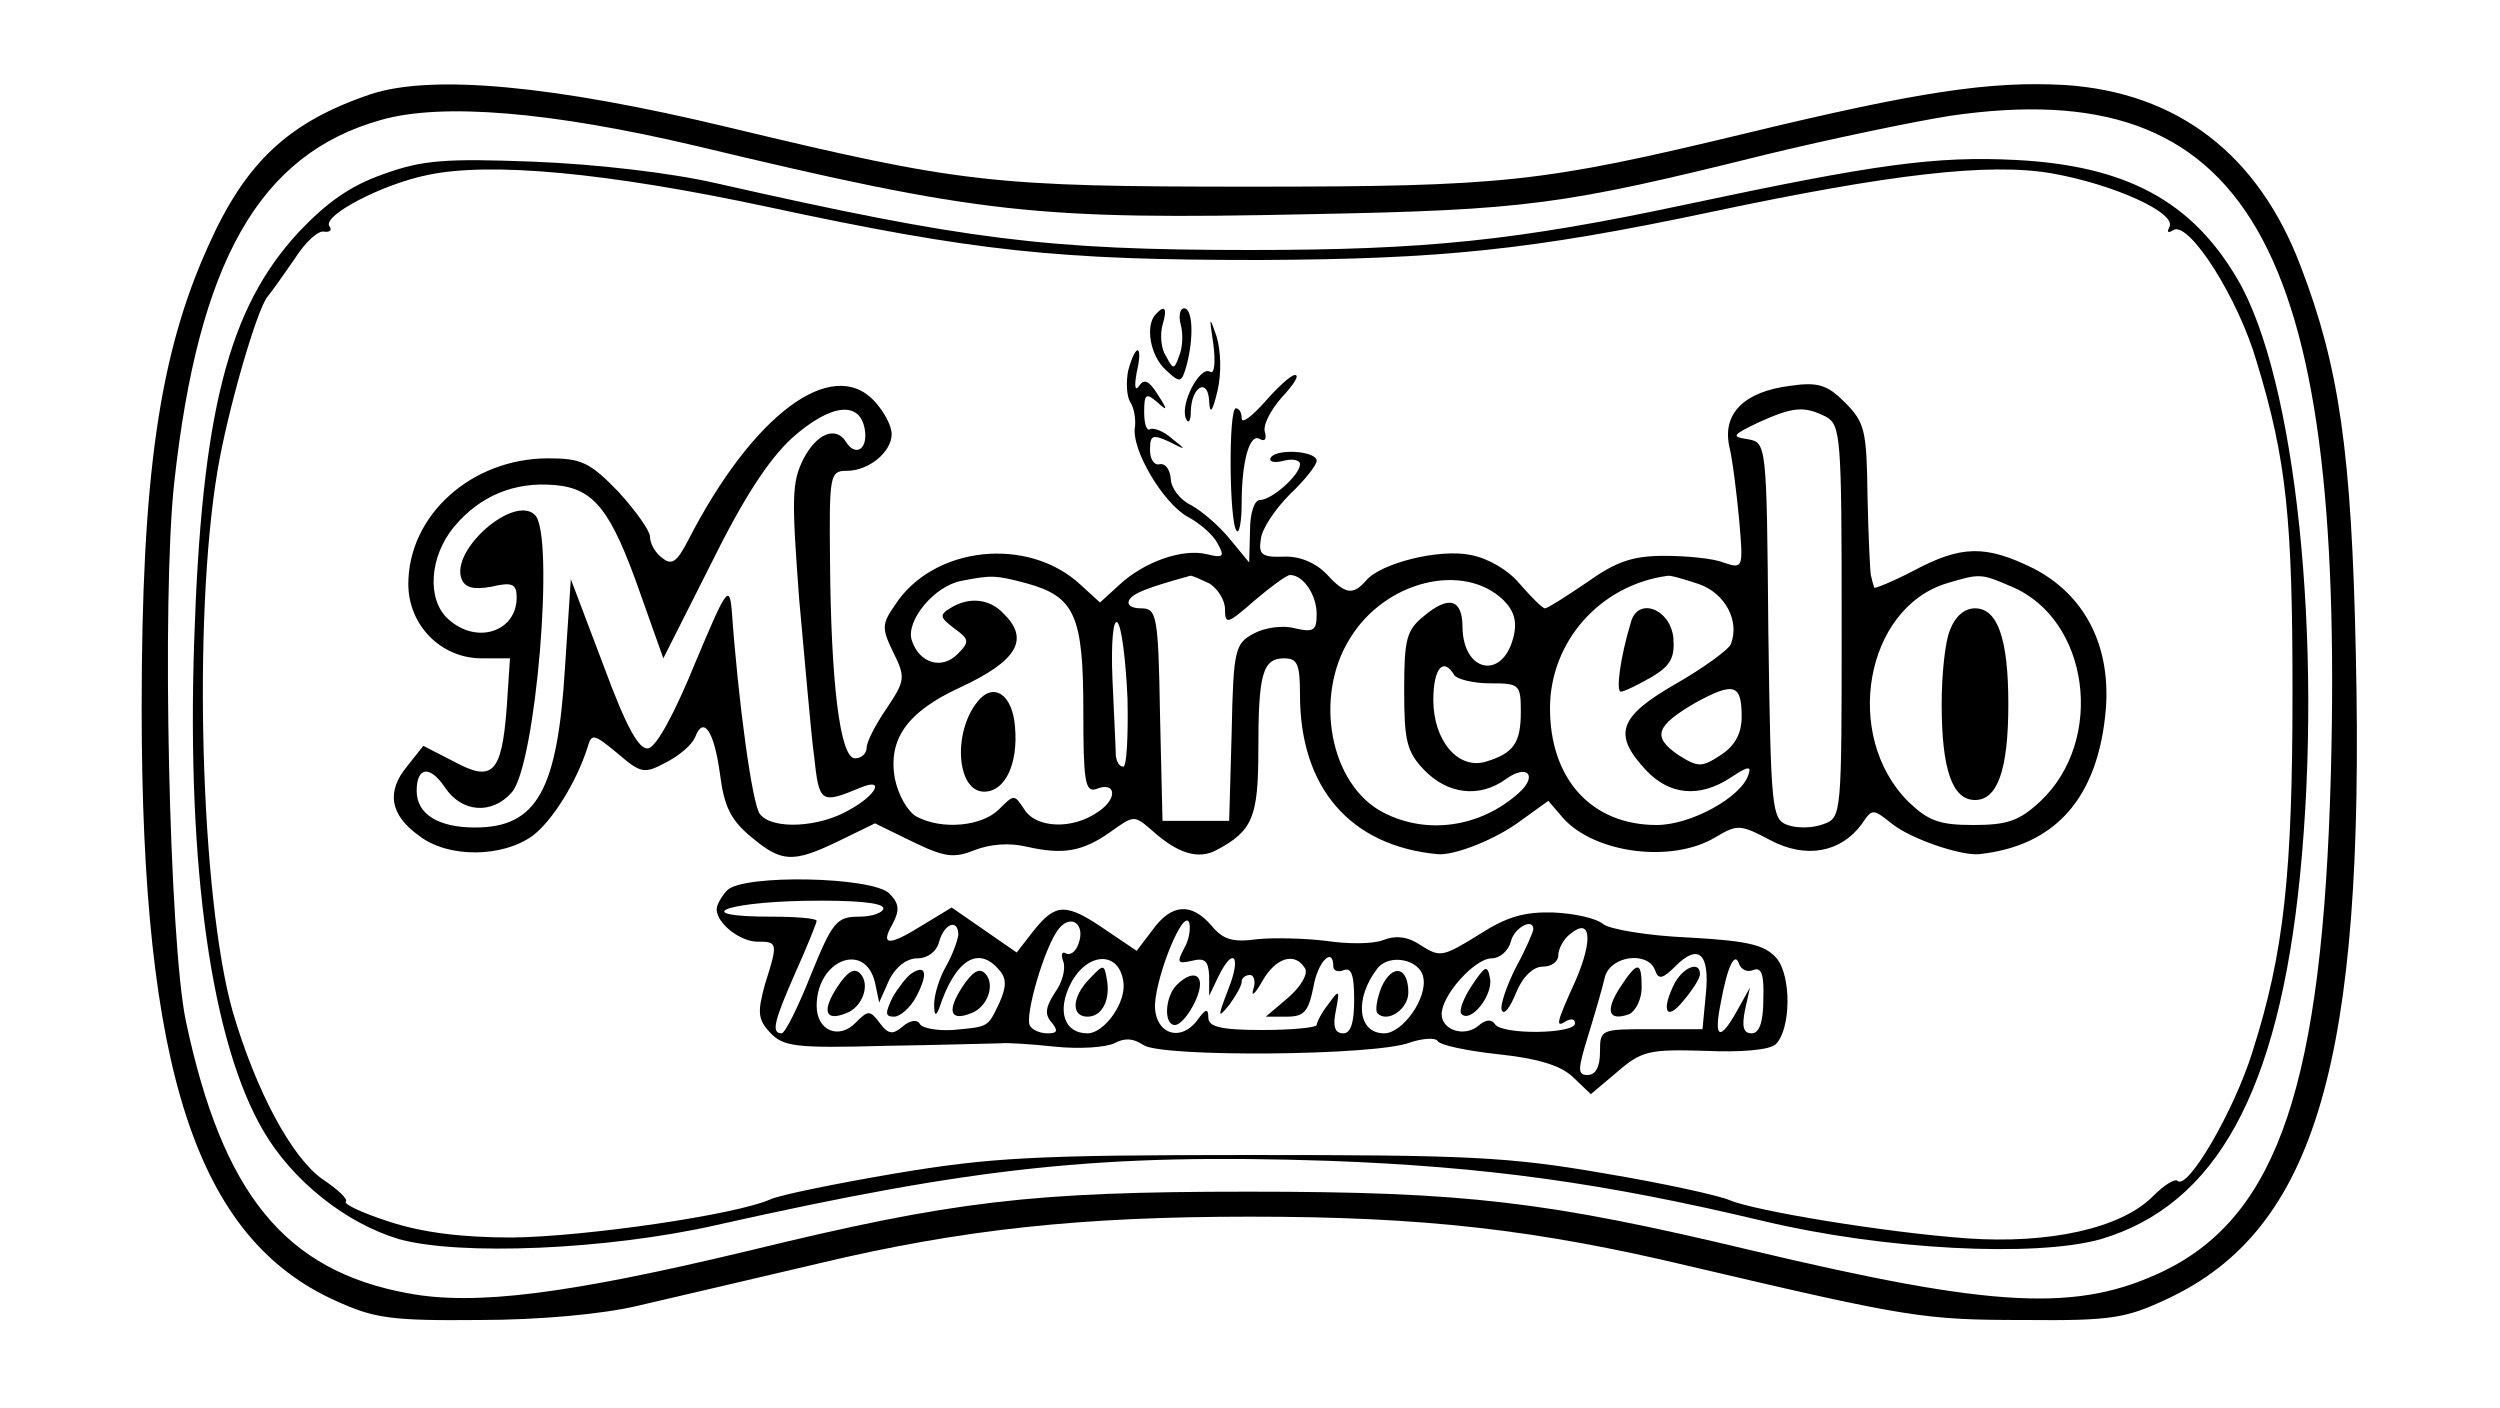
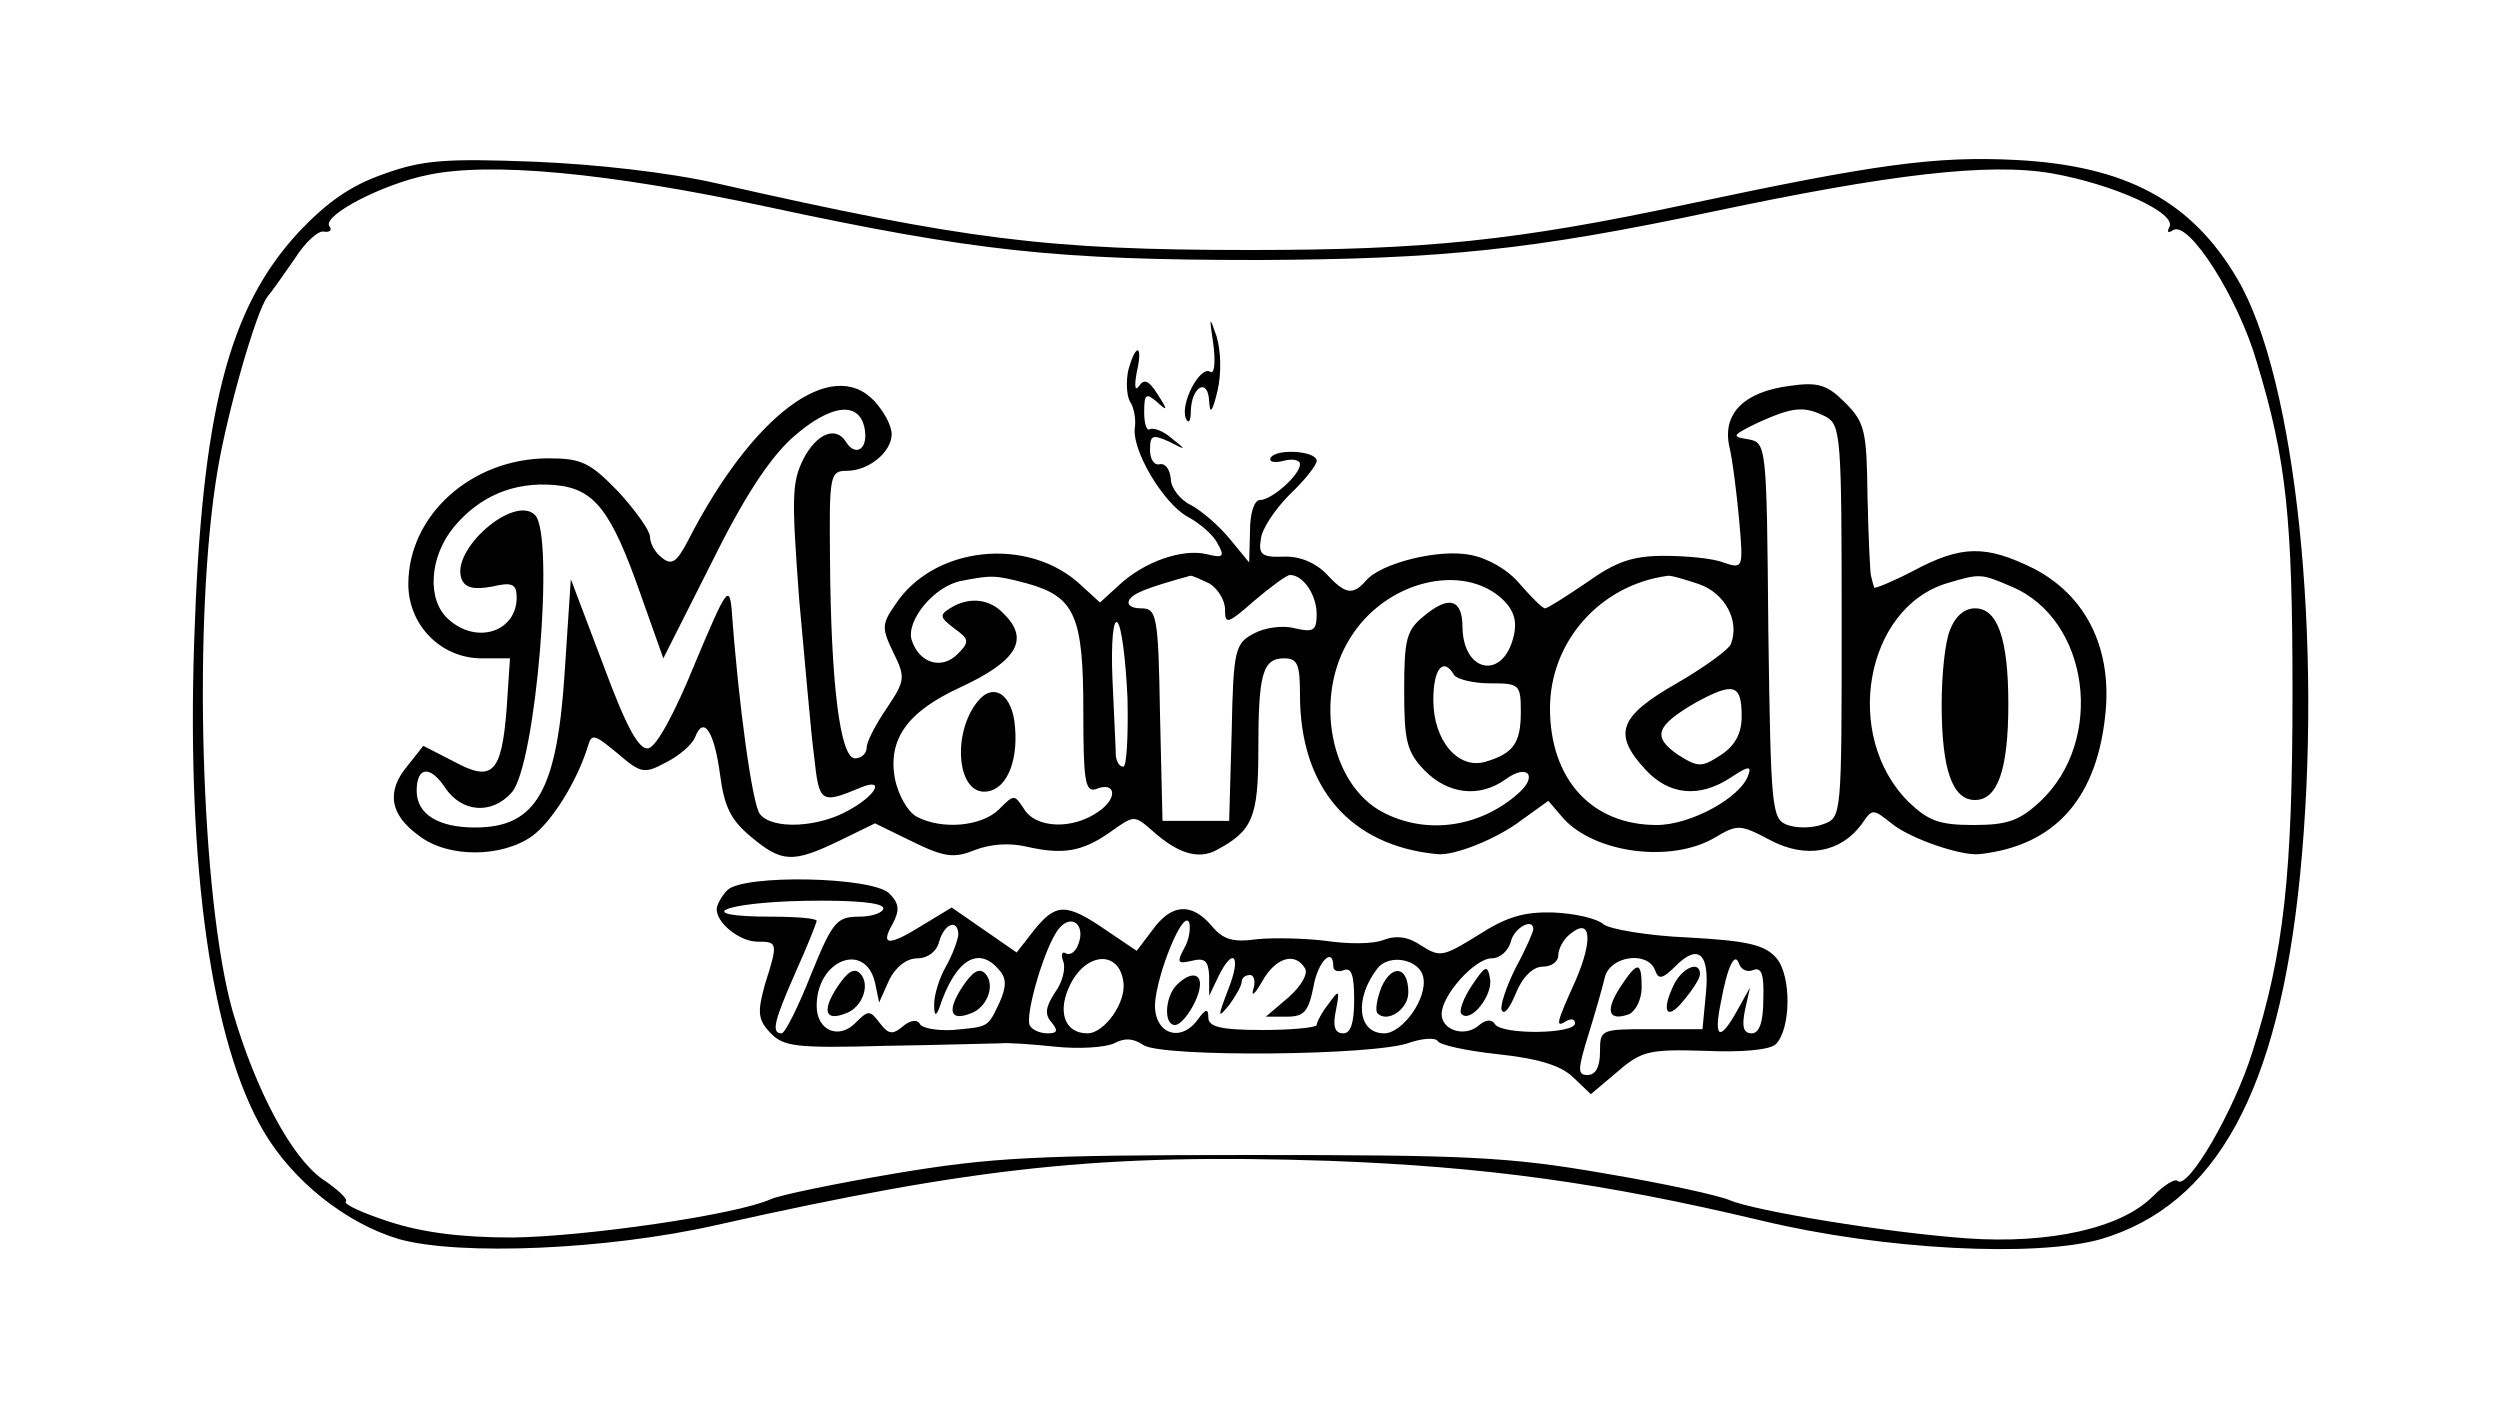
<svg xmlns="http://www.w3.org/2000/svg" version="1.0" width="300pt" height="169pt" viewBox="0 0 300 169" preserveAspectRatio="xMidYMid meet">
  <g transform="translate(0,169) scale(0.1,-0.1)" fill="#000000" stroke="none">
-     <path d="M445 1577 c-98 -33 -150 -81 -195 -182 -59 -130 -80 -277 -80 -555 0 -435 66 -636 233 -711 46 -21 66 -24 172 -23 72 0 148 7 190 17 39 9 137 32 218 51 172 41 314 56 517 56 207 0 342 -15 530 -60 260 -61 278 -64 400 -64 103 -1 121 2 170 25 179 83 238 287 227 774 -5 242 -20 345 -66 465 -51 135 -148 209 -283 218 -90 5 -176 -8 -383 -58 -245 -59 -290 -64 -595 -64 -310 0 -346 4 -625 71 -212 51 -357 64 -430 40z m390 -62 c342 -82 408 -89 738 -82 259 5 302 11 544 71 78 19 179 40 223 47 356 52 474 -152 457 -791 -10 -369 -63 -528 -200 -595 -104 -50 -203 -45 -497 25 -243 58 -340 70 -602 70 -261 0 -354 -11 -600 -71 -217 -52 -328 -66 -408 -51 -148 27 -223 119 -267 327 -20 96 -29 507 -14 645 29 266 102 395 248 436 73 21 204 10 378 -31z" />
    <path d="M460 1481 c-40 -14 -68 -34 -102 -70 -84 -91 -116 -215 -125 -491 -9 -272 21 -481 83 -587 35 -60 99 -111 163 -130 72 -20 249 -13 381 17 312 70 462 86 735 77 187 -7 327 -26 520 -72 146 -35 328 -44 406 -22 138 41 213 176 239 436 28 281 -5 597 -75 716 -55 94 -134 136 -265 143 -98 5 -169 -5 -395 -53 -206 -44 -315 -55 -525 -55 -243 0 -340 12 -640 80 -57 13 -145 23 -220 26 -106 4 -133 2 -180 -15z m460 -39 c251 -54 350 -64 591 -64 219 1 327 12 544 58 213 45 331 59 407 46 74 -13 152 -48 141 -65 -3 -6 -1 -7 5 -3 19 11 78 -82 100 -158 36 -118 43 -189 43 -397 0 -217 -10 -312 -48 -431 -22 -71 -78 -167 -90 -155 -3 3 -16 -5 -29 -18 -38 -39 -125 -58 -224 -51 -97 7 -255 33 -285 46 -11 5 -78 20 -150 32 -115 20 -165 22 -425 22 -259 0 -311 -3 -425 -22 -71 -12 -139 -26 -150 -31 -42 -19 -224 -45 -310 -46 -62 0 -108 6 -148 19 -31 10 -55 21 -52 24 3 3 -10 15 -28 27 -37 26 -80 106 -108 202 -38 136 -48 469 -18 648 12 72 47 193 60 209 5 6 20 27 33 46 12 19 28 34 35 32 7 -1 10 2 6 7 -7 13 64 50 118 61 75 16 215 3 407 -38z" />
-     <path d="M1387 1313 c-13 -13 -7 -50 12 -67 17 -16 19 -16 25 6 9 34 7 68 -3 68 -5 0 -7 -9 -4 -20 3 -11 2 -28 -2 -37 -6 -17 -7 -17 -16 0 -6 9 -7 26 -4 37 6 20 3 25 -8 13z" />
    <path d="M1456 1277 c3 -23 1 -37 -4 -33 -12 7 -36 -38 -29 -56 3 -7 6 -4 6 9 1 30 21 40 22 11 1 -16 4 -12 10 13 5 21 4 48 -1 65 -9 26 -9 25 -4 -9z" />
    <path d="M1354 1246 c-3 -14 -2 -31 2 -38 5 -7 7 -21 6 -30 -5 -27 34 -92 63 -108 15 -8 31 -22 36 -32 9 -16 7 -18 -13 -13 -29 7 -75 -9 -105 -37 l-23 -21 -23 21 c-63 59 -177 47 -223 -24 -16 -23 -16 -28 -2 -57 15 -30 14 -34 -8 -67 -13 -19 -24 -40 -24 -47 0 -7 -6 -13 -14 -13 -18 0 -29 91 -30 240 -1 100 0 105 20 105 27 0 54 23 54 44 0 10 -9 27 -21 40 -51 54 -146 -17 -223 -167 -14 -27 -20 -31 -32 -21 -8 6 -14 17 -14 25 0 7 -17 31 -38 54 -34 35 -44 40 -84 40 -92 0 -168 -68 -168 -151 0 -49 39 -89 88 -89 l34 0 -4 -60 c-6 -78 -17 -89 -63 -64 l-37 19 -19 -24 c-26 -31 -21 -59 14 -84 35 -27 100 -26 136 0 24 18 53 65 66 106 5 17 7 17 36 -7 28 -24 32 -25 58 -11 16 8 31 21 35 30 10 27 23 8 30 -44 5 -39 13 -55 37 -75 37 -31 50 -32 106 -5 l43 21 45 -22 c39 -19 50 -20 75 -10 18 7 41 9 62 4 44 -10 67 -6 101 18 28 20 28 20 50 1 30 -27 55 -35 77 -23 43 23 50 39 50 120 0 91 5 110 31 110 16 0 19 -7 19 -44 0 -111 60 -181 165 -191 20 -2 71 18 101 41 l32 23 18 -21 c38 -42 130 -54 182 -23 27 16 30 16 66 -3 43 -23 85 -15 110 19 13 19 13 19 37 0 23 -18 82 -38 104 -36 92 10 143 68 152 174 6 76 -25 137 -87 169 -57 28 -86 28 -144 -3 -25 -13 -47 -22 -47 -20 -1 3 -3 10 -4 15 -1 6 -3 48 -4 95 -1 78 -3 88 -27 112 -21 21 -32 25 -66 20 -55 -7 -81 -33 -73 -72 4 -16 9 -57 12 -89 5 -58 5 -59 -19 -51 -12 5 -45 8 -71 8 -38 0 -58 -7 -93 -32 -25 -17 -47 -31 -50 -31 -3 0 -16 13 -30 29 -14 17 -38 31 -59 35 -38 8 -109 -10 -126 -31 -16 -18 -25 -16 -48 9 -13 13 -32 21 -51 20 -26 -1 -30 3 -27 21 1 12 17 36 35 54 18 17 32 35 32 40 0 12 -48 15 -55 4 -3 -5 4 -7 15 -4 11 3 20 1 20 -4 0 -13 -34 -43 -48 -43 -7 0 -12 -16 -12 -37 l-1 -38 -23 28 c-13 16 -34 34 -47 41 -13 6 -24 21 -24 31 -1 11 -6 19 -13 18 -7 -2 -12 6 -12 17 0 18 3 19 23 10 21 -11 21 -10 3 4 -10 9 -22 13 -26 11 -4 -3 -7 7 -7 20 0 22 2 24 15 13 13 -12 14 -11 1 9 -10 16 -16 19 -22 10 -5 -7 -6 -1 -3 16 8 34 -1 36 -10 3z m-316 -73 c3 -23 -12 -31 -23 -13 -12 19 -35 10 -51 -21 -14 -28 -14 -47 -5 -168 7 -75 14 -160 18 -189 6 -56 8 -57 56 -37 29 12 19 -9 -14 -27 -36 -21 -92 -24 -107 -5 -9 10 -26 133 -34 246 -3 30 -7 23 -44 -65 -24 -59 -46 -100 -56 -102 -11 -2 -26 24 -54 100 l-39 103 -7 -106 c-9 -148 -34 -192 -108 -192 -44 0 -70 16 -70 44 0 29 16 31 34 4 20 -30 56 -33 80 -6 29 32 52 309 28 333 -25 25 -102 -42 -88 -77 4 -10 14 -13 36 -9 25 6 30 3 30 -13 0 -41 -48 -57 -82 -26 -26 23 -23 75 7 111 31 37 72 54 120 50 48 -4 68 -29 104 -132 l27 -76 57 113 c39 79 69 125 97 151 47 42 83 46 88 9z m1153 17 c18 -10 19 -24 19 -246 0 -234 0 -235 -22 -243 -13 -5 -32 -5 -43 -1 -19 7 -20 18 -23 233 -2 225 -2 226 -25 230 -20 3 -18 5 13 20 42 19 55 20 81 7z m-959 -200 c58 -16 68 -39 68 -153 0 -83 2 -98 15 -94 24 10 27 -11 3 -27 -31 -22 -75 -20 -89 3 -12 18 -12 18 -30 0 -21 -21 -69 -25 -99 -9 -11 6 -22 26 -26 45 -9 48 15 81 78 110 69 32 84 58 52 89 -17 18 -42 20 -64 6 -13 -8 -12 -11 5 -24 18 -13 19 -16 4 -31 -19 -19 -46 -11 -55 17 -7 23 27 65 60 71 36 7 40 7 78 -3z m219 0 c10 -6 19 -20 19 -31 0 -19 3 -18 35 10 20 17 39 31 43 31 16 0 32 -24 32 -47 0 -20 -4 -22 -26 -17 -14 4 -36 1 -49 -6 -23 -12 -25 -19 -27 -119 l-3 -106 -40 0 -40 0 -3 128 c-2 120 -4 127 -23 127 -11 0 -17 4 -14 10 5 8 19 14 73 29 2 1 12 -4 23 -9z m353 -20 c13 -13 17 -26 12 -45 -13 -51 -60 -42 -61 12 0 34 -16 39 -46 14 -21 -17 -24 -27 -24 -89 0 -61 3 -74 24 -96 28 -29 66 -34 98 -11 26 19 39 4 15 -17 -46 -41 -110 -50 -162 -23 -64 33 -84 139 -40 209 42 69 136 92 184 46z m235 19 c31 -11 49 -44 38 -72 -2 -6 -32 -28 -65 -47 -70 -40 -77 -61 -37 -104 28 -30 64 -34 102 -9 21 14 25 14 21 3 -9 -27 -69 -60 -110 -60 -78 0 -128 55 -128 140 0 80 60 148 141 159 3 1 20 -4 38 -10z m375 -3 c93 -39 113 -184 34 -258 -25 -23 -39 -28 -80 -28 -41 0 -54 5 -78 28 -79 79 -52 232 46 262 40 12 41 12 78 -4z m-1061 -134 c1 -45 -1 -82 -5 -82 -5 0 -8 6 -9 13 0 6 -2 47 -4 91 -2 46 1 74 6 69 5 -5 10 -46 12 -91z m392 28 c3 -5 23 -10 43 -10 35 0 37 -1 37 -34 0 -38 -9 -50 -42 -60 -33 -10 -63 25 -63 74 0 38 12 52 25 30z m345 -50 c0 -20 -8 -35 -25 -46 -23 -15 -27 -15 -51 0 -32 22 -27 35 21 63 46 25 55 22 55 -17z" />
    <path d="M1173 848 c-30 -37 -25 -108 8 -108 25 0 41 33 37 78 -3 39 -26 54 -45 30z" />
-     <path d="M1957 943 c-13 -43 -18 -83 -12 -83 4 0 20 8 36 17 24 14 29 24 27 48 -4 35 -43 49 -51 18z" />
    <path d="M2340 934 c-6 -14 -10 -54 -10 -89 0 -79 13 -115 40 -115 27 0 40 36 40 115 0 79 -13 115 -40 115 -13 0 -24 -10 -30 -26z" />
-     <path d="M1518 1208 c-16 -18 -28 -27 -28 -20 0 7 -3 12 -7 12 -9 0 -8 -138 1 -147 3 -4 6 11 6 33 0 52 10 85 22 77 6 -3 8 0 6 8 -3 8 6 26 20 42 14 15 22 27 16 27 -5 0 -21 -15 -36 -32z" />
    <path d="M873 622 c-7 -7 -13 -18 -13 -23 0 -17 28 -39 49 -39 24 0 25 -1 9 -51 -9 -33 -9 -42 6 -58 16 -17 30 -19 139 -16 67 1 129 3 137 3 8 1 38 -1 66 -4 29 -3 60 -1 71 4 13 7 23 6 35 -2 21 -15 280 -13 320 3 15 5 30 6 33 2 2 -5 35 -12 72 -16 47 -5 75 -13 90 -27 l22 -21 32 27 c29 25 38 27 105 25 43 -2 78 1 85 8 18 18 19 81 1 103 -14 16 -33 21 -106 25 -48 2 -95 10 -102 16 -8 7 -35 13 -60 14 -35 1 -56 -5 -90 -27 -42 -26 -46 -27 -68 -13 -16 11 -30 13 -46 7 -12 -5 -43 -5 -69 -1 -25 3 -62 4 -82 2 -29 -4 -41 -1 -55 16 -24 28 -48 27 -71 -5 l-19 -25 -37 25 c-48 33 -60 32 -86 0 l-21 -27 -39 27 -39 27 -33 -20 c-43 -27 -53 -26 -38 0 9 17 8 25 -4 37 -21 20 -174 23 -194 4z m187 -22 c0 -5 -13 -10 -29 -10 -27 0 -32 -6 -58 -70 -15 -38 -31 -70 -35 -70 -13 0 -9 15 17 74 14 31 25 59 25 61 0 3 -25 5 -55 5 -96 0 -59 17 40 19 59 1 95 -2 95 -9z m234 -43 c-3 -9 -10 -14 -15 -11 -5 3 -6 -2 -3 -10 3 -8 -1 -25 -10 -37 -11 -17 -13 -26 -4 -36 8 -10 7 -13 -5 -13 -9 0 -18 4 -21 9 -7 11 18 97 35 117 15 18 32 4 23 -19z m127 -5 c-9 -17 -8 -19 9 -15 16 4 20 0 21 -18 l0 -24 11 23 c18 37 28 25 12 -15 -13 -34 -13 -36 1 -19 8 11 15 23 15 28 0 4 4 8 10 8 5 0 7 -8 4 -17 -3 -10 2 -6 11 10 16 28 39 35 51 15 4 -6 -4 -21 -20 -35 l-27 -23 25 0 c21 0 26 6 32 35 5 31 24 50 24 25 0 -5 6 -7 13 -4 9 3 12 -7 12 -36 0 -27 -4 -40 -13 -40 -10 0 -13 8 -9 27 5 26 4 26 -9 8 -8 -10 -14 -22 -14 -25 0 -3 -29 -6 -65 -6 -51 0 -65 4 -65 15 0 11 -3 11 -13 -3 -21 -28 -52 -16 -51 19 2 36 34 115 41 98 2 -7 0 -21 -6 -31z m-271 16 c-1 -7 -7 -24 -15 -38 -8 -14 -14 -34 -14 -45 0 -14 2 -15 6 -5 19 58 47 76 72 46 9 -10 9 -20 0 -40 -14 -29 -12 -28 -56 -32 -18 -1 -36 2 -39 7 -3 6 -12 5 -21 -3 -12 -10 -17 -9 -27 4 -12 16 -14 16 -29 1 -20 -21 -47 -10 -47 20 0 55 58 78 70 28 l5 -24 12 27 c8 16 21 26 34 26 12 0 23 8 26 20 6 22 23 28 23 8z m690 7 c0 -3 -9 -24 -21 -46 -11 -22 -19 -45 -17 -51 3 -7 10 3 17 20 8 20 21 32 32 32 11 0 19 6 19 14 0 7 6 19 14 25 25 21 28 -6 7 -55 -24 -53 -25 -58 -11 -49 6 3 10 2 10 -3 0 -13 -88 -14 -96 -1 -4 6 -11 6 -20 -2 -17 -14 -44 -5 -44 14 0 23 40 67 60 67 10 0 20 9 23 20 4 17 27 29 27 15z m207 -78 l-4 -42 -61 0 c-61 0 -62 0 -62 -27 0 -18 -5 -28 -15 -28 -12 0 -12 6 1 48 8 26 17 57 20 70 7 25 51 31 60 8 4 -12 9 -11 25 5 27 27 41 15 36 -34z m-699 15 c4 -25 -23 -62 -43 -62 -28 0 -37 27 -20 60 20 38 58 39 63 2z m360 5 c5 -25 -25 -67 -47 -67 -32 0 -36 42 -8 78 14 18 51 11 55 -11z m396 9 c10 4 13 -6 12 -35 0 -28 -5 -41 -14 -41 -10 0 -12 8 -8 28 l6 27 -15 -27 c-21 -38 -29 -35 -20 9 8 44 17 62 22 46 3 -7 10 -10 17 -7z" />
    <path d="M1412 508 c-14 -14 -16 -48 -2 -48 10 0 30 32 30 49 0 14 -13 14 -28 -1z" />
    <path d="M1005 506 c-19 -29 -15 -42 10 -32 20 7 30 35 17 48 -7 7 -15 2 -27 -16z" />
-     <path d="M1094 522 c-6 -4 -16 -17 -23 -29 -9 -19 -9 -23 2 -23 7 0 20 11 27 25 14 27 11 38 -6 27z" />
+     <path d="M1094 522 z" />
    <path d="M1155 506 c-19 -29 -15 -42 10 -32 20 7 30 35 17 48 -7 7 -15 2 -27 -16z" />
    <path d="M1766 507 c-10 -15 -16 -31 -12 -34 11 -11 38 23 34 43 -3 17 -6 15 -22 -9z" />
    <path d="M1944 505 c-18 -28 -14 -41 11 -32 8 4 15 18 15 32 0 32 -5 32 -26 0z" />
    <path d="M2010 511 c-17 -33 -11 -48 10 -22 11 13 20 27 20 32 0 16 -19 9 -30 -10z" />
-     <path d="M1308 516 c-22 -22 -23 -46 -3 -46 18 0 28 21 23 46 -3 17 -4 17 -20 0z" />
    <path d="M1658 506 c-6 -15 -8 -29 -5 -32 12 -12 37 5 37 25 0 31 -19 35 -32 7z" />
  </g>
</svg>